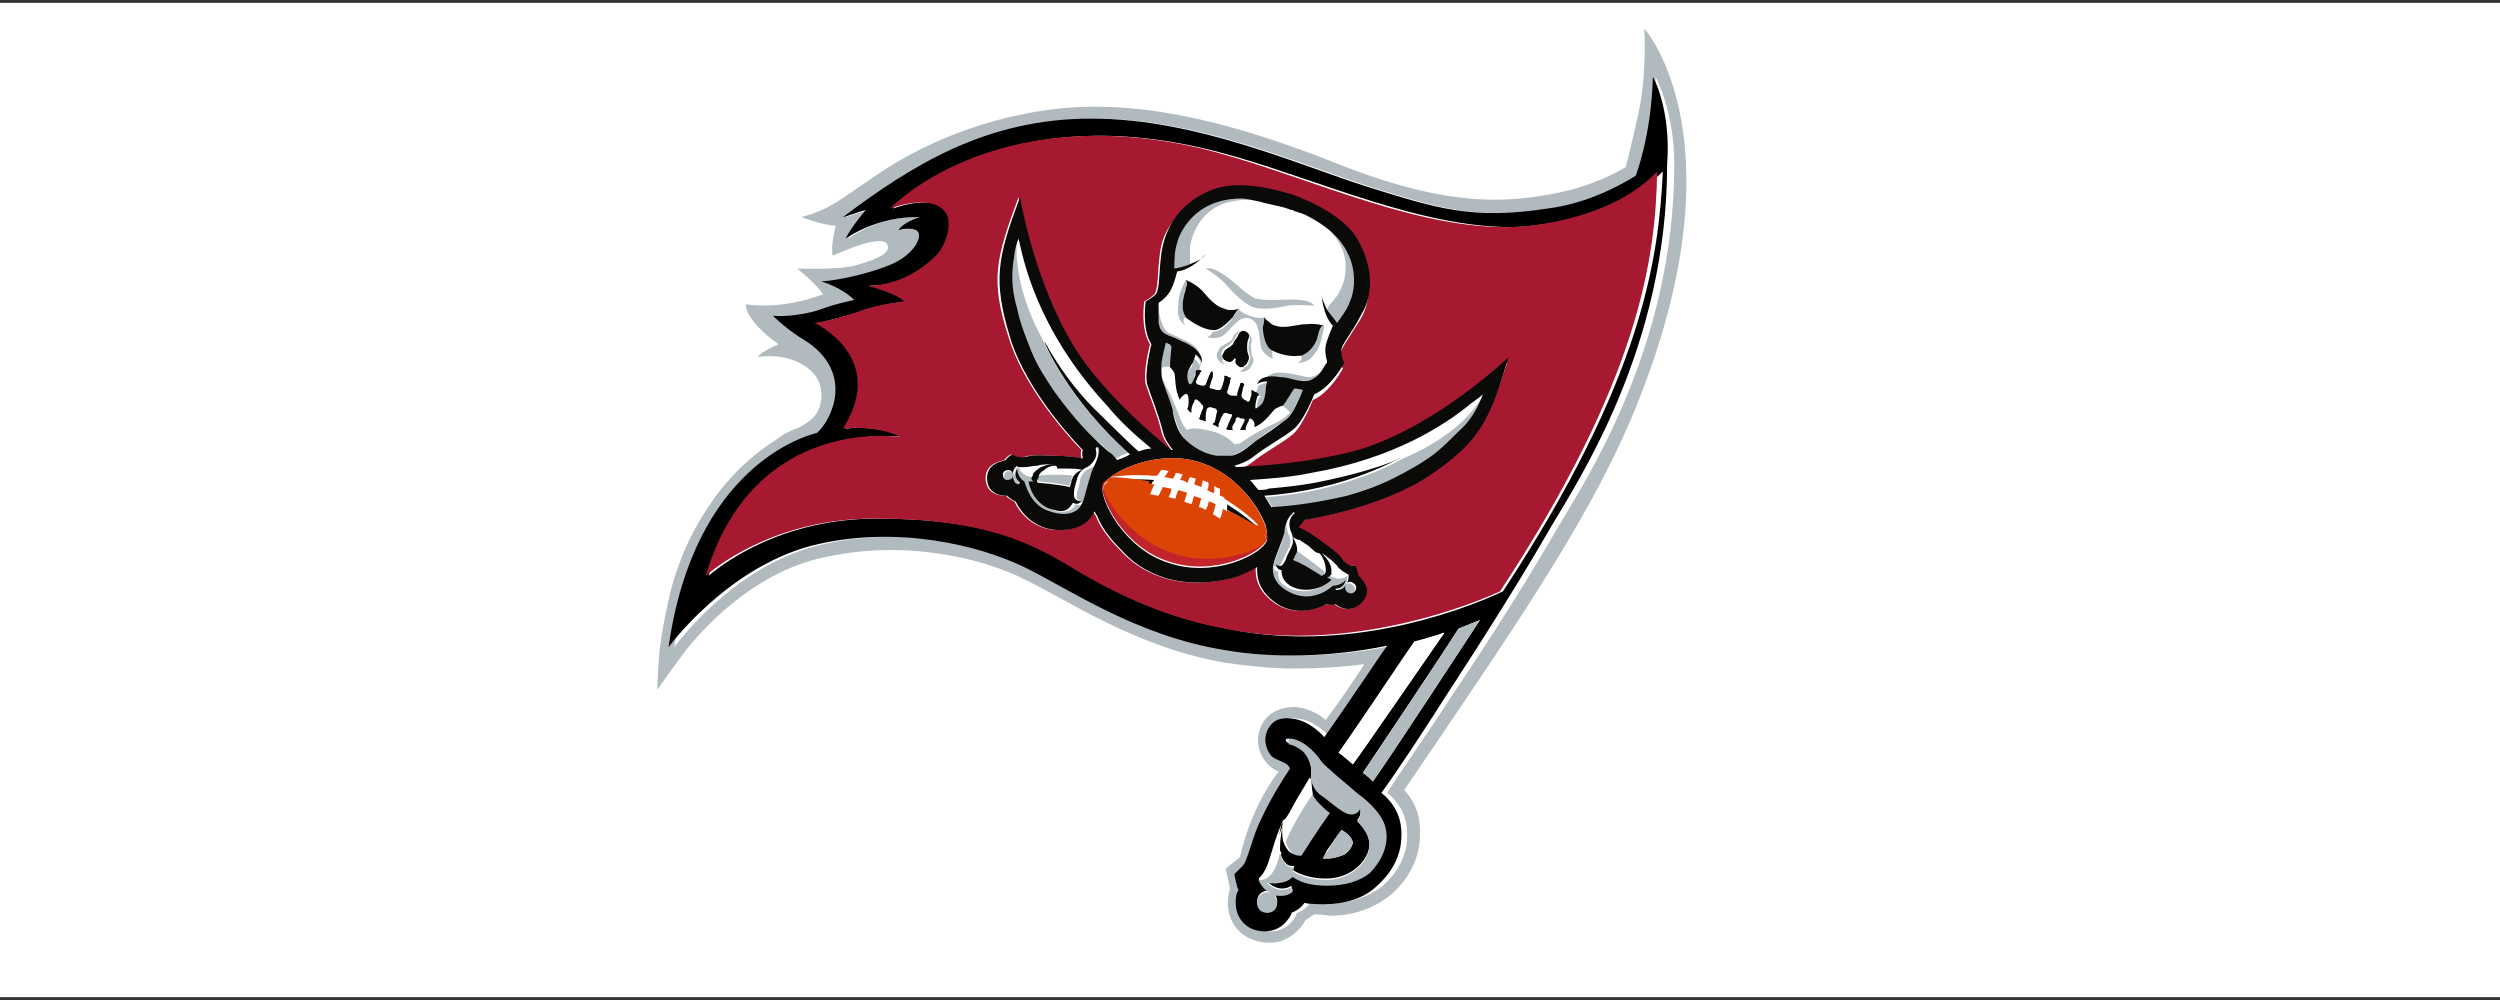
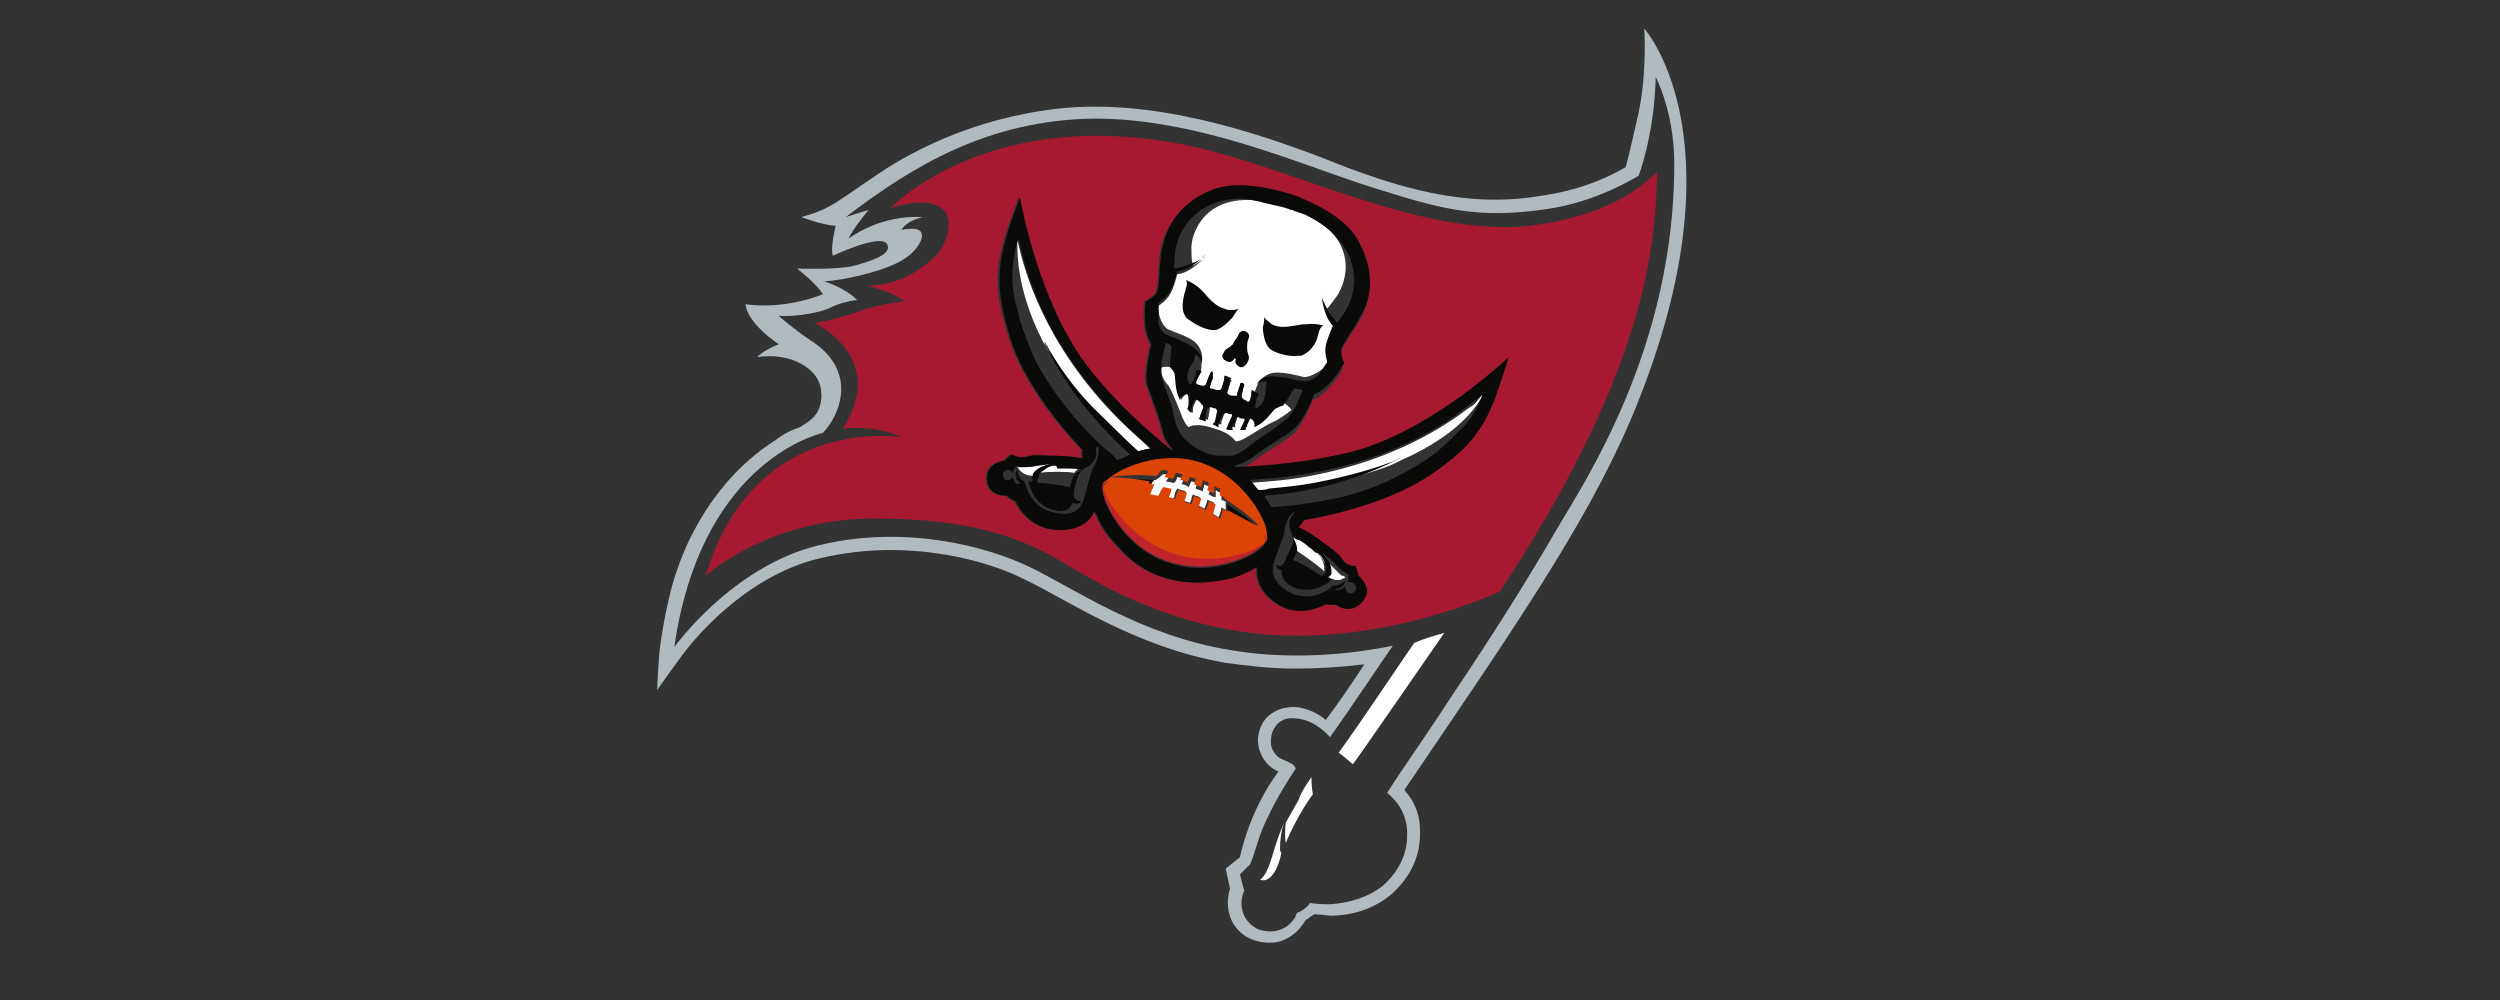
<svg xmlns="http://www.w3.org/2000/svg" version="1.1" id="Layer_2_00000045611628945953455310000015660993928036317313_" x="0px" y="0px" viewBox="0 0 175 70" style="enable-background:new 0 0 175 70;" xml:space="preserve">
  <rect x="0" y="0" width="175" height="70" fill="#333333" stroke="none" />
  <style type="text/css">
	.st0{fill:#FFFFFF;}
	.st1{fill-rule:evenodd;clip-rule:evenodd;fill:#B1BABF;}
	.st2{fill-rule:evenodd;clip-rule:evenodd;}
	.st3{fill-rule:evenodd;clip-rule:evenodd;fill:#A71930;}
	.st4{fill-rule:evenodd;clip-rule:evenodd;fill:#FFFFFF;}
	.st5{fill-rule:evenodd;clip-rule:evenodd;fill:#0A0B09;}
	.st6{fill-rule:evenodd;clip-rule:evenodd;fill:#C2242B;}
	.st7{fill-rule:evenodd;clip-rule:evenodd;fill:#DC4405;}
</style>
-   <rect y="0.2" class="st0" width="175" height="69.6" />
  <g id="Layer_1-2">
    <g>
      <path class="st1" d="M101.5,48.9c-1.6,2.5-3.2,4.7-4.4,6.6c1.5,1.2,1.4,2.7,1.4,3c0,1.6-0.9,2.8-1.7,3.5c-1,0.8-2.3,1.2-3.7,1.3    c0,0-1.1,0-1.4-0.1c-0.1,0.2-0.4,0.5-0.9,0.7c-0.1,0.1-0.1,0.3-0.2,0.4c-0.4,0.6-1,0.9-1.7,0.9c0,0-0.7,0-1.1-0.3    c-0.6-0.4-0.9-1-0.9-1.7v0c0-0.3,0.1-0.6,0.2-0.9c-0.1-0.2-0.3-1.1-0.3-1.1l0.6-0.6c0.1,0,0.2-0.3,0.4-0.9    c0.2-0.6,0.4-1.4,0.9-2.4c0.6-1.3,1.4-2.6,2-3.5c-0.1-0.3-0.4-0.4-0.6-0.5c-0.2-0.1-0.6-0.2-0.8-0.5c-0.3-0.3-0.4-0.7-0.3-1.3    c0.1-0.5,0.4-0.9,0.8-1.1c0.4-0.2,1-0.1,1-0.1c1.3,0.1,2.3,1.3,2.3,1.3c1.3-1.8,4.3-6.3,4.4-6.4c-3.9,0.8-8,0.9-11.4,0.3    c-6.2-1-10.9-4.3-14-5.8c-3.1-1.5-8.9-3-14.9-1.5c-6,1.5-10,7.1-10,7.1c1.8-12.6,9.6-14.8,10.4-15c1.1-1.1,2.6-4.3-0.9-6.5    c-1.2-0.8-2.2-1.7-2.2-1.7c0.7,0.1,2.5-0.1,3.5-0.5C58.9,21.1,60,21,60,21c-0.9-0.9-2.3-1.3-2.3-1.3c1.4-0.1,3.6-0.6,4.9-1.2    c1.4-0.6,2.1-1.7,1.9-2.2c-0.2-0.5-1.4-0.2-1.4-0.2c0.4-0.7,1.5-0.9,1.5-0.9c-3-0.2-5.2,1.5-5.2,1.5c0.3-0.7,1.4-2,1.4-2    c-0.4,0.1-1.6,0.5-1.6,0.5c4.7-3.6,10-6.8,17.4-6.9c7.4,0,14.6,3.3,19.4,4.8c4.8,1.5,7.3,2.3,12.5,1.5c2.5-0.4,4.7-1.4,6.2-2.3    c0,0,1.1-2.8,1.2-6.9c0,0,1.3,2.4,1.3,6.1c0,12.8-6.2,22.1-8.2,25.5C107.1,40.3,104.6,44.3,101.5,48.9L101.5,48.9L101.5,48.9z     M115.1,2c0,0,0.2,3.1-0.4,5.9c-0.6,2.7-0.9,3.8-0.9,3.8c-1.2,0.7-3.1,1.6-5.9,2c-5.2,0.9-10-0.5-15.2-2.6    c-5.2-2-12.1-4.2-18.6-3.5c-6.2,0.7-10.7,3.2-13.1,4.9c-2.4,1.6-2.8,2.1-4.9,2.7c0,0,1.6,0.6,2.4,0.6c0,0-0.4,1.6-0.2,2.1    c0,0,3.4-1.6,3.8-0.8c0.4,0.7-1.2,1.2-2.3,1.5c-1.1,0.3-4,0.2-4,0.2s1.4,1.1,1.8,1.8c0,0-2.6,1.1-5.4,0.7c0,0-0.1,1.1,2.3,2.8    C54,24.3,53.4,24.6,53,25c0,0,2.5-0.5,4,1.2c0.4,0.5,0.5,1,0.5,1.6c-0.1,1.1-0.5,1.5-1.5,2.1c-0.6,0.2-1.2,0.5-1.7,0.9    c-2.7,1.7-4.7,4.2-6.1,7.1c-0.6,1.3-1.1,2.7-1.4,4.1c-0.3,1.3-0.5,2.5-0.6,3.3C46.1,46,46,48.3,46,48.3s1.2-1.7,1.8-2.5    c0.6-0.8,4.2-5.4,9.5-6.7c1.7-0.4,3.4-0.6,5-0.6c3.9,0,7.3,1,9.3,2c3,1.4,7.8,4.8,14.2,5.9c1.5,0.2,3.1,0.4,4.8,0.4    c1.7,0,3.3-0.1,4.9-0.3c-0.9,1.4-1.8,2.7-2.7,3.9c-0.9-0.8-2-0.9-2-0.9c-1.4-0.1-2.1,0.7-2.1,0.7c-0.3,0.3-0.5,0.7-0.6,1.2    c-0.1,0.4,0,1,0.1,1.2c0.3,0.9,1,1.3,1.3,1.4c-2.1,2.8-2.7,6-2.7,6l-1,0.8l0.3,1.4c-0.5,1.7,0.3,3,1.4,3.5    c1.1,0.5,2.1,0.2,2.1,0.2c0.6-0.2,1.2-0.6,1.6-1.2c0.1-0.1,0.1-0.2,0.2-0.3c0.2-0.1,0.4-0.3,0.6-0.4c0.3,0,1.1,0.1,1.1,0.1    c1.6,0,3.1-0.5,4.3-1.5c0.9-0.8,2-2.2,2-4.2c0-0.4,0.1-1.8-1.1-3.1c7.6-11.2,12.6-18.4,15.8-25.8C122.3,10.2,115.2,2.1,115.1,2    L115.1,2z" />
-       <path class="st2" d="M90,58.9L90,58.9L90,58.9L90,58.9L90,58.9z M105.2,41.4c-3.4,1.6-11.1,4.2-18.8,2.7    c-2.7-0.5-6.2-1.3-10.9-4.2c-3.1-1.9-6.4-3.6-14.1-3.6c-6.4,0-10.5,2.9-11.8,4c3.5-11.3,13.7-9.7,13.7-9.7    c-1.9-0.9-4.1-0.6-4.1-0.6c3.2-5.1-2-7.4-2-7.4c0.4,0,2.4-0.6,3.4-0.9c1-0.4,2.9-0.6,2.9-0.6c-0.6-0.6-2.6-1.1-2.6-1.1    c1.9,0,3.6-0.9,4.8-2.1c0.4-0.4,1.5-2.6,0.3-3.4c-1.2-0.8-3.5,0.1-3.5,0.1s7-7.5,21.4-4.3c6.8,1.5,14.5,5.5,21.7,5.6    c2.4,0,7.7-0.8,10.8-3.9C116.1,18.1,115,26.5,105.2,41.4L105.2,41.4L105.2,41.4z M96.1,54.7C96.1,54.7,96.1,54.6,96.1,54.7    c-0.2-0.2-0.4-0.4-0.7-0.6c0.4-0.6,5.3-7.9,6.7-10.1c0.5-0.2,1-0.4,1.5-0.6C102.6,44.9,97.4,52.9,96.1,54.7L96.1,54.7L96.1,54.7z     M95.9,61c-0.7,0.6-1.8,0.9-3,0.9c-1.1,0-1.8-0.2-2.4-0.6c0,0,0,0,0,0c-0.1,0-0.2,0.3-0.9,0.4c-0.5,0.1-0.8,0-0.9,0    c0.9,0.9,1.7,0.3,1.7,0.3c0,0.2,0.1,0.3,0.1,0.3s-0.3,0.4-1.1,0.3c-0.1,0-0.2,0-0.3-0.1c0,0,0,0,0,0c0.3,0.2,0.4,0.6,0.2,1    c-0.2,0.3-0.6,0.4-1,0.2c-0.3-0.2-0.4-0.6-0.2-1c0.2-0.3,0.5-0.4,0.8-0.3c-0.6-0.3-0.8-0.9-0.8-0.9c0.8-0.7,0.8-2,1.6-3.8    c0-0.1,0.1-0.2,0.1-0.2l0,0c-0.2,0.4-0.3,1.2-0.3,1.8c0,0.1,0,0.2,0.1,0.3c0,0.1,0.3,1.2,1,1c0,0-0.1,0.3-0.1,0.3    c0.3,0.2,1.1,0.6,2.3,0.6c1.8,0,2.8-1.2,3-2c0.2-0.7-0.1-1.4-0.8-2.1c0.2-0.2,0.3-0.5,0.2-1c0.1,0.2-0.3,0.6-0.7,0.5    c0,0-0.1,0-0.1,0c-0.6-0.2-1.3-0.9-1.9-1.3s-0.8-1.1-0.7-1.6c0-0.5-0.2-1.1-0.6-1.5c-0.5-0.4-0.9-0.5-1-0.5    c-0.1,0-0.2-0.1-0.2-0.2c0-0.1,0.2-0.1,0.2-0.1c1.1,0.2,1.9,1.3,2.1,1.6c0.2,0.3,1.9,1.7,2.6,2.3c0.3,0.2,1.7,1.3,1.9,2.4    C97.3,59.2,96.5,60.4,95.9,61L95.9,61L95.9,61z M93.9,58.1c0.2,0.1,0.5,0.3,0.7,0.6c0,0.1,0.1,0.2,0.1,0.2c0,0.4-0.4,0.9-0.8,1    c-0.3,0.1-0.6,0.2-1,0.2c-0.1,0-0.2,0-0.3,0c0.1-0.2,0.2-0.4,0.3-0.6C93.2,59.1,93.6,58.5,93.9,58.1L93.9,58.1z M90.8,55.9    c0.3-0.5,0.6-1,0.9-1.5c0,0,0,0,0-0.1c0,0.1,0,0.7,0.1,1.2c0.1,0.3,0.3,0.5,0.5,0.8c0.2,0.2,0.4,0.4,0.6,0.5c-0.8,1.1-2,3-2,3    c-0.5,0-0.7-0.1-1-0.7c0-0.1-0.1-0.2-0.1-0.3c-0.1-0.6,0-1.4,0-1.4C90,57.5,90.5,56.4,90.8,55.9C90.8,55.9,90.8,55.9,90.8,55.9z     M99,44.9c0.7-0.2,1.4-0.3,2-0.6c0,0,0,0,0.1,0c-0.7,1-6,8.7-6.4,9.2c0,0-0.9-0.8-1-0.8C95.1,50.7,98.9,45,99,44.9L99,44.9    L99,44.9z M115.7,5.4c-0.1,4.1-1.2,6.9-1.2,6.9c-1.6,1-3.8,2-6.2,2.3c-5.2,0.8-7.7,0-12.5-1.5c-4.8-1.5-12-4.8-19.4-4.8    c-7.4,0-12.6,3.3-17.4,6.9c0.1,0,1.2-0.4,1.6-0.5c0,0-1.1,1.3-1.4,2c0,0,2.2-1.6,5.2-1.5c0,0-1.1,0.3-1.5,0.9c0,0,1.2-0.3,1.4,0.2    c0.2,0.5-0.5,1.6-1.9,2.2c-1.4,0.6-3.5,1.1-4.9,1.2c0,0,1.4,0.4,2.3,1.3c0,0-1.1,0.2-2.2,0.6c-1,0.4-2.7,0.6-3.5,0.5    c0,0,1,1,2.2,1.7c3.5,2.2,2,5.5,0.9,6.5c-0.8,0.2-8.6,2.3-10.4,15c0,0,4-5.5,10-7.1c6-1.5,11.8,0,14.9,1.5c3.1,1.5,7.8,4.8,14,5.8    c3.4,0.6,7.5,0.5,11.4-0.3c-0.1,0.1-3.1,4.6-4.4,6.4c0,0-1-1.2-2.3-1.3c0,0-0.5-0.1-1,0.1c-0.4,0.2-0.7,0.6-0.8,1.1    c-0.1,0.5,0.1,1,0.3,1.3c0.2,0.3,0.6,0.4,0.8,0.5c0.2,0.1,0.5,0.2,0.6,0.5c-0.6,0.9-1.4,2.2-2,3.5c-0.5,1-0.7,1.9-0.9,2.4    c-0.2,0.6-0.3,0.8-0.4,0.9l-0.6,0.6c0,0,0.2,1,0.3,1.1c-0.2,0.3-0.2,0.6-0.2,0.9v0c0,0.7,0.3,1.3,0.9,1.7c0.5,0.3,1.1,0.3,1.1,0.3    c0.7,0,1.3-0.3,1.7-0.9c0.1-0.1,0.2-0.3,0.2-0.4c0.5-0.2,0.8-0.5,0.9-0.7c0.3,0.1,1.4,0.1,1.4,0.1c1.4,0,2.8-0.4,3.7-1.3    c0.8-0.7,1.7-1.9,1.7-3.5c0-0.3,0.1-1.8-1.4-3c1.3-1.8,2.8-4.1,4.4-6.6c3-4.6,5.5-8.6,7.4-11.9c2-3.4,8.2-12.7,8.2-25.5    C117,7.7,115.7,5.3,115.7,5.4L115.7,5.4L115.7,5.4z M90,59L90,59L90,59L90,59L90,59z" />
      <path class="st3" d="M100.1,33.2c-3.5,2.4-8.9,3.2-8.9,3.2c-0.1,0.2-0.4,0.5-0.4,0.5s0.6,0.2,1.9,1.2c1.4,1,1,1,1.4,1.3    s0.7,0.2,0.7,0.2c0.1,0.3,0.2,0.7,0.2,0.7c0.2,0.2,1.1,1,0.2,1.9c-0.8,0.9-1.8,0.1-1.8,0.1c-0.3,0.1-0.7,0-0.7,0s-1.8,1.1-3.5-0.1    c-1.4-1-1.3-2.1-1.3-2.5c-0.5,0.3-1,0.5-1.5,0.7c-1.4,0.4-3.3,0.6-5.1,0c-1.2-0.4-2.2-1.1-2.9-1.9c-0.8-0.8-1.4-1.6-1.7-2.4    c-0.1-0.1-0.1-0.2-0.2-0.3c-0.1,0.3-0.7,1.4-2.6,1.3c-2.1-0.1-2.9-2-2.9-2s-0.3-0.1-0.6-0.4c0,0-1.3,0.1-1.4-1.1    c-0.1-1.2,1.1-1.3,1.3-1.4c0,0,0.2-0.3,0.5-0.4c0,0,0.1,0.2,0.7,0.2c0.5,0,0.2-0.2,1.9-0.1c1.7,0,2.3,0.2,2.3,0.2s-0.1-0.4,0-0.6    c0,0-3.9-3.9-5.1-7.9c-1.3-4-0.9-5.5,0.7-9.8c0,0,1.2,7.2,4.7,11.8c2,2.6,4.3,4.6,5.9,5.9h0.1c-0.3-0.4-0.6-0.8-0.7-1.3    c-0.3-1.2-0.8-2.4-1.1-3.3c-0.2-0.9,0.3-2.8,0.3-2.8c-0.7-1.1-0.4-3-0.4-3s0.4-0.2,0.7-0.5c0.3-0.4,0.2-1.4,0.4-2.9    c0.2-1.6,1.2-3.1,3.5-4c2.2-0.9,5.5,0.3,5.6,0.3c0,0,3.4,1.1,4.6,3.1c1.2,2.1,1.1,4,0.3,5.3s-1.5,2.2-1.4,2.6    c0,0.5,0.2,0.8,0.2,0.8s-0.9,1.7-2.1,2.2c0,0-0.7,1.8-1.4,2.4c-0.7,0.6-1.9,1.2-2.9,2c-0.4,0.3-0.9,0.5-1.3,0.6c0,0,0.1,0,0.1,0.1    c2-0.1,5-0.3,8.2-1.1c5.6-1.5,10.9-6.6,10.9-6.6C104.2,29.3,103.6,30.7,100.1,33.2z M105.4,15.9c-7.1,0-14.8-4-21.7-5.6    c-14.4-3.2-21.4,4.3-21.4,4.3s2.3-0.9,3.5-0.1c1.3,0.8,0.2,3-0.3,3.4c-1.2,1.2-2.9,2.1-4.8,2.1c0,0,2,0.5,2.6,1.1    c0,0-1.8,0.2-2.9,0.6c-1,0.4-3,0.9-3.4,0.9c0,0,5.2,2.4,2,7.4c0,0,2.2-0.3,4.1,0.6c0,0-10.3-1.7-13.7,9.7c1.3-1.1,5.4-4,11.8-4    c7.7,0,11,1.7,14.1,3.6c4.7,2.8,8.2,3.7,10.9,4.2c7.7,1.4,15.5-1.2,18.8-2.7c9.8-14.9,10.9-23.4,11-29.4    C113.1,15.1,107.8,15.9,105.4,15.9L105.4,15.9L105.4,15.9z" />
      <path class="st4" d="M89.9,57.6L89.9,57.6c-0.2,0.4-0.3,1.2-0.3,1.8c0,0.1,0,0.2,0.1,0.3c-0.4,1.9-1.2,2-1.4,1.9c0,0-0.1,0-0.1,0    c0.8-0.7,0.8-2,1.6-3.8C89.8,57.7,89.9,57.7,89.9,57.6L89.9,57.6L89.9,57.6z M91.8,54.4c0,0.1,0,0.7,0.1,1.2c0,0-1,1.3-1.9,3.4    c0,0,0,0,0,0c-0.1-0.6,0-1.4,0-1.4c0,0,0.6-1.1,0.9-1.6C91.1,55.4,91.4,55,91.8,54.4C91.7,54.4,91.8,54.4,91.8,54.4L91.8,54.4    L91.8,54.4z M101.1,44.3c-0.7,1-6,8.7-6.4,9.2c0,0-0.9-0.8-1-0.8c1.4-1.9,5.2-7.6,5.3-7.7C99.7,44.7,100.4,44.5,101.1,44.3    C101,44.3,101.1,44.3,101.1,44.3L101.1,44.3L101.1,44.3z M92.3,38.8c0,0,0.3,0.2,0.3,0.3c0.1,0.1,0.4,0.3,0.5,0.4    c0.1,0.1,0.2,0.2,0.3,0.3c0.1,0.1,0.3,0.3,0.4,0.4c0.1,0.1,0.1,0.1,0.2,0.1c0.1,0,0.1,0.1,0.2,0.1l0,0c-0.2,0.1-0.3,0.2-0.5,0.2    c-0.1,0-0.1,0-0.2,0c-0.1,0-0.2-0.1-0.3-0.1c-0.1,0-0.1-0.1-0.2-0.1c0,0-0.1,0-0.1-0.1c0,0,0-0.1,0-0.1c0-0.2,0-0.4-0.1-0.5    C92.8,39.3,92.3,38.8,92.3,38.8L92.3,38.8L92.3,38.8z M90.5,37.6C90.5,37.6,90.5,37.7,90.5,37.6c0.2,0.1,0.3,0.2,0.4,0.2    c0.3,0.1,0.5,0.3,0.7,0.5c0.2,0.1,0.3,0.2,0.5,0.4c0,0,0,0,0.1,0c0.2,0.2,0.3,0.4,0.4,0.6c0.1,0.3,0.1,0.5,0.1,0.7    c-0.5-0.5-1.7-1.3-2-1.5C90.7,38.2,90.6,37.8,90.5,37.6L90.5,37.6L90.5,37.6z M81.4,33.2c0.2,0,0.3,0,0.5,0.1    c-0.1,0.1-0.2,0.3-0.3,0.4c0.2,0,0.4,0.1,0.6,0.1c0.1-0.1,0.2-0.3,0.2-0.4c0.2,0,0.3,0.1,0.5,0.1c-0.1,0.1-0.1,0.3-0.2,0.4    c0.2,0,0.4,0.1,0.5,0.2c0.1-0.1,0.1-0.3,0.2-0.4c0.1,0,0.3,0.1,0.4,0.1c0,0.1-0.1,0.3-0.1,0.4c0.2,0.1,0.3,0.1,0.5,0.2    c0-0.2,0.1-0.3,0.1-0.5c0.1,0.1,0.3,0.1,0.4,0.2c0,0.2,0,0.3-0.1,0.5c0.2,0.1,0.3,0.2,0.5,0.2c0-0.2,0-0.3,0-0.5    c0.1,0.1,0.3,0.2,0.4,0.2c0,0.2,0,0.3,0,0.5c0.1,0,0.2,0.1,0.3,0.1v0.1c0,0.1,0,0.3,0,0.4c0,0,0,0.1,0,0.1    c-0.1-0.1-0.2-0.1-0.3-0.2c0,0.2-0.1,0.5-0.2,0.7c-0.2-0.1-0.3-0.2-0.5-0.3c0.1-0.2,0.1-0.4,0.2-0.7c-0.2-0.1-0.4-0.2-0.5-0.2    c0,0.2-0.1,0.4-0.2,0.6c-0.2-0.1-0.3-0.2-0.5-0.2c0.1-0.2,0.1-0.4,0.2-0.6c-0.2-0.1-0.4-0.1-0.5-0.2c-0.1,0.2-0.1,0.4-0.2,0.6    c-0.2-0.1-0.4-0.1-0.5-0.2c0.1-0.2,0.1-0.4,0.2-0.6c-0.2-0.1-0.4-0.1-0.6-0.2c-0.1,0.2-0.2,0.4-0.2,0.6C82,35,81.9,35,81.7,35    c0.1-0.2,0.2-0.4,0.2-0.6c-0.2,0-0.4-0.1-0.6-0.1c-0.1,0.2-0.2,0.4-0.3,0.6c-0.2,0-0.4-0.1-0.6-0.1c0.1-0.2,0.2-0.5,0.3-0.7    c-0.1,0-0.2,0-0.4-0.1c0,0,0.1-0.1,0.1-0.1c0.1-0.1,0.2-0.2,0.2-0.3c0,0,0,0,0,0c0.1,0,0.2,0,0.3,0C81.2,33.4,81.3,33.3,81.4,33.2    L81.4,33.2L81.4,33.2z M103.8,27.6c0,0.1-1.1,2.6-5.7,4.6c-0.2,0.1-0.4,0.2-0.6,0.3c-0.9,0.4-2.9,1-5.5,1.5    c-1.1,0.2-2.1,0.3-3.2,0.4c-0.1,0-0.7,0.1-0.7,0.1c-0.2-0.2-0.4-0.5-0.6-0.7c1.4-0.1,2.8-0.2,4.3-0.5c5.8-1.1,9.4-3.5,11.1-4.8    c0.2-0.1,0.3-0.2,0.4-0.3C103.6,27.8,103.8,27.6,103.8,27.6L103.8,27.6L103.8,27.6z M73.6,32.5c0.1,0,0.2,0,0.1,0    c-0.3,0-0.7,0.1-1,0.3c-0.2,0.1-0.3,0.2-0.4,0.4c0,0,0,0.1,0,0.1c-0.9,0-1.1-0.7-1.1-0.7c0.1,0,0.1,0.1,0.2,0.1h0.1    c0.1,0,0.1,0,0.2,0c0.3,0,0.6,0,0.9-0.1C72.9,32.6,73.2,32.5,73.6,32.5C73.6,32.5,73.6,32.5,73.6,32.5z M73.7,32.5    c0.1,0,0.2,0,0.4,0c0.2,0,0.4,0,0.6,0c0.4,0,0.8,0.1,1.2,0.1c-0.2,0.1-0.5,0.2-0.7,0.5c0,0,0,0,0,0c-0.4-0.1-1.8-0.1-2.5,0    c0.1-0.2,0.2-0.3,0.4-0.5C73.2,32.7,73.5,32.6,73.7,32.5L73.7,32.5L73.7,32.5z M71.2,16.7c0.3,1.3,1.3,6.3,6.2,11.7    c1,1.1,2.1,2,3.1,3c-0.3,0.1-0.6,0.1-0.9,0.2c-0.8-0.7-2.5-2.4-2.6-2.5c-1.5-1.5-2.6-2.9-3.4-4.2c-0.2-0.3-0.3-0.5-0.4-0.7    l-0.2-0.3C70.8,19.6,71.3,16.7,71.2,16.7L71.2,16.7L71.2,16.7z M81.2,25.8c0.2-0.2,0.8-0.1,0.8-0.1s0.2,0.2,0.3,0.4    c0.1,0.2,0,1.2,0.4,1.9v0c0,0,0-0.1,0.1-0.2c0.1-0.1,0.3-0.3,0.4-0.2c0.1,0.1,0.1,0.3,0.1,0.5s-0.1,0.4-0.1,0.5    c0,0,0.1,0.2,0.3,0.3c0,0,0-0.1,0-0.2c0-0.2,0.1-0.4,0.2-0.6c0-0.1,0.1-0.1,0.2-0.1c0,0,0.2,0.1,0.4,0.2c0,0,0.1,0.1,0.1,0.3    c0,0,0,0,0,0c0,0,0,0,0,0c-0.1,0.2-0.1,0.3-0.2,0.5c0,0,0,0.2-0.1,0.2c0,0,0.1,0.1,0.2,0.1c0.1,0,0.2,0.1,0.3,0.1    c0,0-0.1-0.1,0-0.2c0-0.2,0.1-0.5,0.1-0.7c0-0.1,0.1-0.1,0.2-0.1c0.1,0.1,0.3,0.1,0.4,0.1c0.1,0,0.1,0.1,0.1,0.2    c-0.1,0.3-0.1,0.6-0.2,0.8c0,0,0,0.1-0.1,0.1c0,0,0.1,0.1,0.2,0.1c0.1,0,0.2,0,0.2,0s0-0.1,0-0.2l0,0c0.1-0.2,0.1-0.3,0.2-0.5    c0,0,0.1-0.1,0.1-0.2c0,0,0.1-0.1,0.2-0.1c0.1,0,0.3,0.1,0.4,0.1c0.1,0,0,0.2,0,0.2s-0.2,0.4-0.3,0.7c0,0,0,0.1-0.1,0.1    c0,0,0.1,0,0.2,0.1c0.2,0,0.3,0,0.3,0c0,0-0.1-0.1,0-0.3c0,0,0,0,0,0c0-0.1,0.1-0.2,0.1-0.4c0,0,0-0.1,0-0.1    c0-0.1,0.1-0.1,0.2-0.1h0c0.1,0,0.2,0,0.3,0.1c0,0,0.2,0,0.1,0.2c-0.1,0.2-0.2,0.4-0.3,0.6c0.1,0,0.2,0,0.4,0c0,0,0,0,0-0.1    c0-0.1,0.2-0.4,0.2-0.5c0,0,0.1-0.2,0.1-0.2c0.1,0,0.3,0.2,0.3,0.6c0.7-0.3,1.3-1.2,1.5-1.3c0.1-0.1,0.4-0.2,0.5-0.2    c0.1,0.1,0.4,0.3,0.5,0.5c0,0-0.6,0.5-1.2,0.8c-0.7,0.3-1.7,1-2.1,1.2c-0.2,0.1-0.4,0.2-0.6,0.2c-0.2-0.3-0.7-0.7-1.5-0.9    c-0.8-0.3-1.5-0.3-1.8-0.1c-0.2-0.2-0.3-0.4-0.4-0.6c-0.2-0.5-0.6-1.6-1-2.3C81.3,26.5,81.2,25.8,81.2,25.8L81.2,25.8L81.2,25.8z     M83.4,17.3c0-0.8,0.8-3.9,5.1-3.2c0.8,0.2,1.4,0.4,1.6,0.4c0,0,0,0,0,0c0.1,0,0.2,0.1,0.3,0.1c0,0,0.1,0,0.1,0    c0.1,0,0.1,0,0.2,0.1c0.1,0,0.2,0.1,0.3,0.1c0.1,0,0.2,0.1,0.3,0.1c0.2,0.1,0.4,0.2,0.6,0.4c0,0,0,0,0.1,0c0,0,0,0,0,0    c1.7,1,2.2,2.3,2.2,3.4c0,0.9-0.4,1.7-0.6,2c-0.3,0.4-0.5,0.7-0.7,0.9c-0.2-0.3-0.3-0.6-0.3-0.9c0,0.1,0.1,1.4,0.8,2.1l0,0    c0,0-0.4,0.9-0.5,1.4c-0.1,0.5,0.1,1.1,0.1,1.1s0,0.1-0.1,0.2c-0.4,0.5-1.2,0.9-1.6,0.9c-0.4-0.1-1.5-0.4-2.2-0.3    c-0.5,0.1-0.8,0.4-1,0.7c0,0.1-0.1,0.1-0.1,0.2c0,0-0.1,0.2-0.2,0.5c-0.1,0-0.2-0.1-0.2-0.1v0.1c0,0,0,0.1,0,0.1c0,0,0,0,0,0    c0,0,0,0.1,0,0.1c0,0.2-0.1,0.3-0.1,0.4c0,0,0,0,0,0c0,0.1-0.2,0.1-0.2,0.1h0c-0.1-0.1-0.2-0.1-0.3-0.2c0,0-0.1-0.1-0.1-0.2l0,0v0    c0,0,0,0,0,0c0-0.1,0.1-0.4,0.1-0.5c0-0.1,0.1-0.2,0.1-0.3c0,0-0.1-0.1-0.1-0.1c0,0-0.1,0-0.1,0c0,0-0.1,0.1-0.1,0.1    c0,0,0,0.2-0.1,0.3c-0.1,0.2-0.1,0.3-0.1,0.4c0,0.1-0.1,0.1-0.1,0.1c0,0-0.1,0-0.1,0l0,0c-0.1,0-0.2-0.1-0.4-0.1c0,0,0,0,0,0    c-0.1-0.1-0.1-0.2-0.1-0.2c0.1-0.2,0.1-0.4,0.2-0.6c0,0,0-0.1,0-0.1l0,0c0,0,0.1-0.1,0.1-0.2c-0.1,0-0.2-0.1-0.2-0.1    c-0.1,0-0.3-0.1-0.3-0.1c0,0.1,0,0.2,0,0.2c0,0.1-0.2,0.7-0.2,0.7s0,0.1-0.1,0.1c0,0-0.2,0-0.2,0h0c-0.1,0-0.3-0.1-0.4-0.1    c0,0-0.2-0.1-0.1-0.2c0,0,0.1-0.4,0.2-0.6v0c0,0,0-0.1,0-0.2c0-0.1-0.1-0.2-0.1-0.2s-0.1,0.1-0.1,0.2s-0.1,0.2-0.1,0.2l0,0    c0,0,0,0,0,0c-0.1,0.2-0.1,0.3-0.2,0.5c-0.1,0.1-0.2,0.1-0.2,0.1l0,0c-0.1,0-0.2-0.1-0.4-0.1h0c0,0-0.1,0-0.1-0.2v0    c0.1-0.1,0.1-0.3,0.2-0.4c0,0,0.1-0.2,0.1-0.2c0-0.1,0.1-0.1,0.1-0.1c0,0,0-0.1-0.1-0.1c0,0,0,0,0,0c0.1-0.1,0.1-0.3,0.1-0.5    c0.1-0.4,0.1-0.9-0.3-1.4c-0.4-0.5-1.5-0.8-1.9-1C81.4,23,81,22,81.1,21.4c0,0,0.5-0.3,0.8-0.8c0.3-0.5,0.5-1.4,0.5-1.4    c1-0.1,1.9-1.2,2-1.2c-0.2,0.2-0.6,0.4-0.9,0.6C83.4,18.2,83.4,17.8,83.4,17.3L83.4,17.3L83.4,17.3z" />
-       <path class="st1" d="M90.2,51.8c0-0.1,0.2-0.1,0.2-0.1c1.1,0.2,1.9,1.3,2.1,1.6c0.2,0.3,1.9,1.7,2.6,2.3c0.3,0.2,1.7,1.3,1.9,2.4    c0.3,1.3-0.5,2.5-1.1,3.1c-0.7,0.6-1.8,0.9-3,0.9c-1.1,0-1.8-0.2-2.4-0.6c0,0,0,0,0,0c-0.1,0-0.2,0.3-0.9,0.4    c-0.5,0.1-0.8,0-0.9,0c0.9,0.9,1.7,0.3,1.7,0.3c0,0.2,0.1,0.3,0.1,0.3s-0.3,0.4-1.1,0.3c-0.1,0-0.2,0-0.3-0.1c0,0,0,0,0,0    c0.3,0.2,0.4,0.6,0.2,1c-0.2,0.3-0.6,0.4-1,0.2c-0.3-0.2-0.4-0.6-0.2-1c0.2-0.3,0.5-0.4,0.8-0.3c-0.6-0.3-0.8-0.9-0.8-0.9    s0,0,0.1,0c0.2,0,1,0,1.4-1.9c0,0,0.3,1.2,1,1c0,0-0.1,0.3-0.1,0.3c0.3,0.2,1.1,0.6,2.3,0.6c1.8,0,2.8-1.2,3-2    c0.2-0.7-0.1-1.4-0.8-2.1c0.2-0.2,0.3-0.5,0.2-1c0.1,0.2-0.3,0.6-0.7,0.5c0,0-0.1,0-0.1,0c-0.6-0.2-1.3-0.9-1.9-1.3    s-0.8-1.1-0.7-1.6c0-0.5-0.2-1.1-0.6-1.5c-0.5-0.4-0.9-0.5-1-0.5C90.2,51.9,90.2,51.9,90.2,51.8L90.2,51.8L90.2,51.8z M93.9,58.1    c0.2,0.1,0.5,0.3,0.7,0.6c0,0.1,0.1,0.2,0.1,0.2c0,0.4-0.4,0.9-0.8,1c-0.3,0.1-0.6,0.2-1,0.2c-0.1,0-0.2,0-0.3,0    c0.1-0.2,0.2-0.4,0.4-0.6C93.2,59,93.6,58.5,93.9,58.1L93.9,58.1L93.9,58.1z M91.9,55.6c0.1,0.3,0.3,0.5,0.6,0.8    c0.2,0.2,0.4,0.4,0.6,0.5c-0.8,1.1-2,3-2,3c-0.5,0-0.7-0.1-1-0.7c0-0.1-0.1-0.2-0.1-0.3C90.9,56.9,91.9,55.6,91.9,55.6L91.9,55.6    L91.9,55.6z M103.6,43.4c-1,1.5-6.2,9.5-7.5,11.3c0,0,0,0,0,0c-0.2-0.2-0.4-0.4-0.7-0.6c0.4-0.6,5.3-7.9,6.7-10.1    C102.6,43.8,103.1,43.6,103.6,43.4L103.6,43.4z M90.4,35.9c0,0,0.1-0.1,0.1,0c0,0,0,0.1,0,0.1c-0.1,0.1-0.3,0.2-0.4,0.5    c-0.1,0.3,0,0.7,0.1,0.9c0.1,0.2,0.2,0.5,0.1,0.7c0,0.1,0,0.2-0.1,0.3c-0.1,0.2-0.2,0.4-0.3,0.6c-0.1,0.2-0.2,0.4-0.3,0.6    c-0.1,0.1-0.4,0.1-0.5,0c0,0,0,0,0,0c0.1,0.3,0.2,0.4,0.4,0.4c-0.1,0.5,0.1,0.9,0.8,1.2c0.7,0.3,1.8,0.3,2.7-0.5    c-0.1-0.1-0.2-0.2-0.3-0.2c0.1,0,0.2-0.1,0.2-0.1c0,0,0.1-0.1,0.1-0.2c0,0,0.1,0,0.1,0.1c0,0,0.1,0.1,0.2,0.1    c0.1,0,0.2,0.1,0.3,0.1c0.1,0,0.1,0,0.2,0c0.2,0,0.4-0.1,0.5-0.2l0,0c0,0,0,0.1,0,0.1c0,0.1,0,0.3-0.1,0.5c0.1-0.1,0.3-0.1,0.4,0    c0.2,0.1,0.3,0.3,0.2,0.5s-0.3,0.3-0.5,0.2c-0.2-0.1-0.2-0.3-0.2-0.5c0,0-0.1,0.1-0.1,0.1c-0.2,0.2-0.4,0.2-0.5,0.2    c-0.1,0-0.1,0-0.1,0s0,0,0-0.1c0,0,0,0,0,0c0,0,0.1,0,0.1,0c0.2,0,0.5-0.1,0.7-0.6c0,0,0,0-0.1,0.1c-0.1,0.1-0.4,0.3-0.8,0.3    c-0.2,0.2-1.3,1.1-2.7,0.6c-1.5-0.5-1.5-1.5-1.5-1.8c0-0.2,0.1-0.5,0.1-0.5c0.1-0.4,0.7-1.8,0.7-2C89.8,37.1,89.9,36.3,90.4,35.9    L90.4,35.9L90.4,35.9z M90.7,38.5c0.3,0.2,1.4,1,2,1.5c0,0.1,0,0.2-0.1,0.2c-0.1,0.1-0.1,0.1-0.2,0.1c-0.5-0.3-1.2-0.7-2-1.1    c0-0.1,0.1-0.3,0.2-0.4C90.7,38.7,90.7,38.5,90.7,38.5L90.7,38.5L90.7,38.5z M76.8,31.3c0.1,0,0.1,0.1,0.1,0.1    c0.2,0.6-0.2,1.3-0.4,1.5c-0.1,0.2-0.5,1.6-0.6,2c0,0-0.2,0.4-0.2,0.5c-0.1,0.3-0.7,1-2.2,0.5c-1.4-0.4-1.8-1.9-1.8-2.1    c-0.5-0.3-0.5-0.9-0.5-0.9c-0.2,0.6,0.1,0.9,0.2,1c0,0-0.1,0.1-0.1,0.1l0,0c0,0-0.1,0-0.3-0.2C71,33.7,71,33.6,71,33.5    c0,0,0-0.1,0-0.1v0c0,0.2-0.2,0.4-0.4,0.3s-0.4-0.2-0.3-0.4c0-0.2,0.2-0.4,0.4-0.3c0.2,0,0.3,0.2,0.3,0.3c0-0.4,0.3-0.6,0.3-0.6    c0,0,0.2,0.7,1.1,0.7c0,0.1-0.1,0.1,0,0.2c0,0.1,0,0.2,0.1,0.2h0c-0.1,0-0.3,0-0.3,0c0.2,1.2,1.1,1.9,1.8,2    c0.7,0.1,1.1-0.1,1.3-0.5c0.2,0.1,0.4,0.1,0.6-0.1c-0.3,0-0.4-0.2-0.5-0.3c-0.1-0.4,0.2-0.9,0.2-1.3c0.1-0.4,0.4-0.7,0.7-0.8    s0.5-0.3,0.6-0.7c0.1-0.3,0-0.6,0-0.6C76.7,31.3,76.8,31.3,76.8,31.3L76.8,31.3L76.8,31.3z M103.8,27.6L103.8,27.6    c-0.4,1.1-1,2-1.7,2.7c-0.5,0.6-1.1,1.1-1.6,1.5c-0.9,0.7-1.9,1.3-2.9,1.8c-1,0.5-2.1,0.9-3.2,1.2c-1.7,0.5-3.5,0.7-5.3,0.8    c-0.1-0.3-0.3-0.5-0.5-0.8c5.8-0.4,9.6-2.7,9.6-2.7l0,0C102.7,30.2,103.8,27.7,103.8,27.6z M72.6,33.3c0.7-0.1,2.1-0.1,2.5,0    c0,0,0,0,0,0C75,33.4,75,33.4,75,33.6c-0.1,0.2-0.1,0.3-0.1,0.4c-0.9-0.2-2.2-0.3-2.2-0.3c0-0.1-0.1-0.1-0.1-0.2    C72.5,33.4,72.6,33.4,72.6,33.3L72.6,33.3L72.6,33.3z M71.2,16.7c0,0-0.5,2.9,1.8,7.1v0h0c0,0,1.6,4,5.9,7.8l0.1,0.1    c-0.3,0.1-0.6,0.2-0.9,0.4c0,0-0.5-0.4-0.5-0.5c-0.4-0.4-0.9-0.8-1.3-1.2c-0.9-0.9-1.8-2-2.6-3.1c-0.6-0.9-1.2-1.8-1.6-2.8    c-0.4-1-0.8-2-1-3c-0.2-1-0.3-2-0.3-3C70.9,17.9,71,17.3,71.2,16.7L71.2,16.7L71.2,16.7L71.2,16.7z M81.6,24c0,0,0.4,0.2,0.5,0.3    v0c0,0.1-0.1,0.9-0.1,1.3c0,0.1,0,0.1,0,0.1c0,0-0.5-0.1-0.8,0.1c0,0,0.1,0.7,0.5,1.4c0.4,0.7,0.8,1.8,1,2.3    c0.1,0.2,0.2,0.4,0.4,0.6c0.3-0.2,1-0.1,1.8,0.1c0.7,0.2,1.3,0.6,1.5,0.9c0.3,0,0.5-0.1,0.6-0.2c0.4-0.3,1.4-0.9,2.1-1.2    c0.7-0.3,1.2-0.8,1.2-0.8c-0.1-0.2-0.4-0.4-0.5-0.5h0c0.2-0.2,0.7-1.1,0.8-1.2c0,0,0,0,0,0c0.1,0,0.6,0.1,0.6,0.1    s-0.5,1.1-0.7,1.5c-0.3,0.5-0.5,0.6-0.8,0.8c-0.3,0.2-1.4,0.9-1.7,1.2c-0.3,0.2-1.1,0.9-1.8,1.1c-0.4,0.1-0.7,0.1-0.9,0    c-0.3,0-0.6-0.1-0.9-0.2l0,0l0,0c-0.6-0.2-1.1-0.4-1.5-1c-0.4-0.5-0.6-1.3-0.8-1.8c0-0.1,0-0.1,0-0.2c-0.1-0.4-0.6-1.7-0.7-2    c-0.1-0.3-0.2-0.6-0.1-1.1C81.3,25.2,81.5,24.1,81.6,24C81.6,24,81.6,24,81.6,24z M88.1,27c0,0,0.3-0.2,0.7-0.2    c0,0-0.1,0.3-0.1,0.6c0,0.2-0.1,0.6-0.1,0.6c-0.1,0.5-0.6,0.7-0.6,0.7c0,0-0.1-0.1,0.1-0.8c0,0,0.1-0.1,0.1-0.1c0,0,0.1,0,0.1,0    c0,0,0,0-0.1-0.1c0,0-0.1-0.1-0.1-0.1c0,0-0.2-0.1-0.2-0.1C88,27.3,88.1,27,88.1,27L88.1,27L88.1,27z M81.1,21.4    c0,0.7,0.3,1.7,0.7,1.9c0.4,0.2,1.5,0.6,1.9,1c0.4,0.5,0.4,1,0.3,1.4c0,0.1-0.1,0.3-0.1,0.5c0,0-0.1,0-0.1,0c-0.1,0-0.2,0-0.2,0.1    l0,0c0,0.1,0,0.1,0,0.1c0,0,0,0.1,0,0.1c-0.2,0.7-0.4,0.7-0.4,0.7c0,0-0.3-0.5-0.1-1l0,0c0.1-0.2,0.2-0.4,0.3-0.5    c0.1-0.2,0.2-0.6,0.2-0.6c0.1,0.1,0.2,0.2,0.3,0.3l0,0c0,0.1,0.1,0.1,0.1,0.2c0,0,0,0,0,0.1c0-0.1,0-0.3,0-0.4v0    c-0.2-0.5-0.6-0.8-1.1-1c-0.3-0.2-0.6-0.3-0.9-0.4c-0.9-0.4-0.9-0.6-1-1c0-0.1,0-0.1,0-0.2c0-0.1,0-0.3,0-0.4    C81.1,21.7,81.1,21.4,81.1,21.4C81.1,21.4,81.1,21.4,81.1,21.4z M93,25.6C93,25.6,93,25.6,93,25.6c-0.2,0.3-0.4,0.7-0.7,0.9    c-0.3,0.3-0.5,0.4-1.4,0.2c-0.4-0.1-0.7-0.2-1.1-0.2c-0.5-0.1-1.1-0.1-1.5,0.3l0,0l0,0c0.2-0.3,0.5-0.6,1-0.7    c0.6-0.1,1.7,0.2,2.2,0.3C91.8,26.5,92.5,26.1,93,25.6L93,25.6L93,25.6z M87.2,23.2c0.3,0.1,0.5,0.5,0.4,0.8c-0.1,0.2,0,0.3,0,0.6    l0,0c0,0.2,0,0.3,0.1,0.4c0,0.1,0.1,0.3,0,0.4l-0.1,0.2c-0.1,0.3-0.5,0.5-0.8,0.4c0,0,0.2-0.1,0.3-0.3l0,0c0.1,0,0.3-0.1,0.3-0.3    l0.1-0.2c0.1-0.2-0.1-0.4-0.1-0.8c0-0.2,0-0.4,0.1-0.7C87.5,23.5,87.4,23.3,87.2,23.2L87.2,23.2L87.2,23.2z M86.3,23.6    c0.1-0.3,0.5-0.5,0.8-0.4c-0.2-0.1-0.4,0.1-0.5,0.2c-0.1,0.2-0.2,0.4-0.4,0.6c-0.3,0.3-0.5,0.3-0.6,0.5l-0.1,0.2    c0,0.1,0,0.3,0.1,0.4l0,0c-0.1,0.2,0.1,0.4,0.1,0.4c-0.4-0.1-0.6-0.5-0.5-0.8l0.1-0.2c0.1-0.2,0.2-0.3,0.3-0.3    c0.1-0.1,0.2-0.1,0.3-0.2C86.2,23.9,86.3,23.7,86.3,23.6C86.3,23.6,86.3,23.6,86.3,23.6z M92.7,22.8L92.7,22.8    c0,0-0.2,1.3-0.5,1.7c-0.3,0.5-0.6,0.9-1.4,0.9c0,0,0.4-0.1,0.3-0.5c0,0,0,0,0-0.1c0.2-0.1,0.4-0.2,0.6-0.4    c0.2-0.2,0.4-0.5,0.5-0.8c0.1-0.1,0.1-0.3,0.1-0.4C92.3,23.3,92.4,22.9,92.7,22.8C92.6,22.8,92.7,22.8,92.7,22.8L92.7,22.8    L92.7,22.8z M86.7,21.6c0.2,0.4,1.4,0.8,1.8,0.6c0,0,0,0.5,0,0.7c0,0.3,0.1,1.3,0.6,1.6c0,0-0.1,0.1,0,0.6c0,0-0.6-0.2-0.8-0.7    c-0.2-0.5,0-1.8-0.8-2.1c-0.8-0.3-1.4,0.9-1.9,1.2c-0.5,0.3-1.1,0.1-1.1,0.1c0.4-0.2,0.4-0.4,0.4-0.4c0.5,0.1,1.3-0.7,1.4-1    C86.5,22,86.7,21.6,86.7,21.6L86.7,21.6L86.7,21.6z M83,19.6L83,19.6C83,19.6,83.1,19.6,83,19.6c0.2,0.2,0,0.6,0,0.6    c0,0.1-0.1,0.2-0.1,0.4c-0.1,0.4-0.2,1,0,1.4c0,0,0.1,0.2,0.1,0.2c0,0,0,0,0,0c0,0,0,0,0,0c-0.3,0.2-0.1,0.5,0,0.6    c-0.6-0.4-0.6-1-0.5-1.5C82.4,20.7,83,19.6,83,19.6L83,19.6L83,19.6z M91.2,15l0.2,0.1c4.4,2.1,3.4,5.5,3.2,6.1    c-0.2,0.6-0.7,1.1-0.9,1.5c-0.2-0.3-0.6-0.6-0.8-1.1c0.1-0.2,0.4-0.5,0.7-0.9c0.2-0.3,0.6-1,0.6-2c0-1.1-0.5-2.3-2.2-3.4    c0,0,0,0,0,0c0,0,0,0-0.1,0C91.7,15.2,91.5,15.1,91.2,15L91.2,15L91.2,15z M84.4,18.8c0.7-0.2,1.9,0.9,2.6,1.5    c0.6,0.5,0.9,0.6,0.9,0.6c0.1,0,0.3,0.1,1.1,0.1c0.9,0,2.6-0.2,3,0.4c0,0-1.2-0.1-1.9,0c-0.8,0.2-1.9,0.3-2.4,0.1    c-0.5-0.2-1.3-0.9-1.8-1.5C85.4,19.4,84.4,18.8,84.4,18.8L84.4,18.8L84.4,18.8z M86.9,13.9c0.4,0,0.7,0,1.1,0.1    c0.1,0,0.3,0.1,0.4,0.1h0c-4.2-0.7-5,2.4-5.1,3.2c0,0.6,0,0.9,0,1.2c-0.6,0.3-1.3,0.4-1.3,0.4c0-0.4,0-1.1,0.2-1.8    C82.5,16.5,83.5,13.9,86.9,13.9L86.9,13.9L86.9,13.9z" />
      <path class="st5" d="M84.8,13.3c2.2-0.9,5.5,0.3,5.6,0.3c0,0,3.4,1.1,4.6,3.1c1.2,2.1,1.1,4,0.3,5.3c-0.7,1.4-1.5,2.2-1.4,2.6    c0,0.5,0.2,0.8,0.2,0.8s-0.9,1.7-2.1,2.2c0,0-0.7,1.8-1.4,2.4c-0.7,0.6-1.9,1.2-2.9,2c-0.4,0.3-0.9,0.5-1.3,0.6c0,0,0.1,0,0.1,0.1    c2-0.1,5-0.3,8.2-1.1c5.6-1.5,10.9-6.6,10.9-6.6c-1.3,4.3-1.9,5.8-5.4,8.2c-3.5,2.4-8.9,3.2-8.9,3.2c-0.1,0.2-0.4,0.5-0.4,0.5    s0.6,0.2,1.9,1.2c1.4,1,1,1,1.4,1.3c0.4,0.3,0.6,0.2,0.7,0.2c0.1,0.3,0.2,0.7,0.2,0.7c0.2,0.2,1.1,1,0.2,1.9s-1.8,0.1-1.8,0.1    c-0.3,0.1-0.7,0-0.7,0s-1.8,1.1-3.5-0.1c-1.4-1-1.3-2.1-1.3-2.5c-0.5,0.3-1,0.5-1.5,0.7c-1.4,0.4-3.3,0.6-5.1,0    c-1.2-0.4-2.2-1.1-2.9-1.9c-0.8-0.8-1.4-1.6-1.7-2.4c-0.1-0.1-0.1-0.2-0.2-0.3c-0.1,0.3-0.7,1.4-2.6,1.3c-2.1-0.1-2.9-2-2.9-2    s-0.3-0.1-0.6-0.4c0,0-1.3,0.1-1.4-1.1c-0.1-1.2,1.1-1.3,1.3-1.4c0,0,0.2-0.3,0.5-0.4c0,0,0.1,0.2,0.7,0.2c0.5,0,0.2-0.2,1.9-0.1    c1.7,0,2.3,0.2,2.3,0.2s-0.1-0.4,0-0.6c0,0-3.9-3.9-5.1-7.9s-0.9-5.5,0.7-9.8c0,0,1.2,7.2,4.7,11.8c2,2.6,4.3,4.6,5.9,5.9h0.1    c-0.3-0.4-0.6-0.8-0.7-1.3c-0.3-1.2-0.8-2.4-1.1-3.3c-0.2-0.9,0.3-2.8,0.3-2.8c-0.7-1.1-0.4-3-0.4-3s0.4-0.2,0.7-0.5    c0.3-0.4,0.2-1.4,0.4-2.9C81.6,15.8,82.6,14.2,84.8,13.3L84.8,13.3L84.8,13.3z M90.6,35.9c-0.1-0.1-0.1,0-0.1,0    c-0.5,0.4-0.6,1.2-0.6,1.4s-0.6,1.6-0.7,2c0,0-0.1,0.3-0.1,0.5c0,0.3,0,1.2,1.5,1.8c1.4,0.5,2.5-0.4,2.7-0.6    c0.4,0,0.7-0.2,0.8-0.3c0.1-0.1,0.1-0.1,0.1-0.1c-0.1,0.5-0.5,0.6-0.6,0.6c-0.1,0-0.1,0-0.1,0c0,0,0,0,0,0c0,0.1,0,0.1,0,0.1    s0,0,0.1,0c0.1,0,0.3,0,0.5-0.2c0,0,0.1-0.1,0.1-0.1c-0.1,0.2,0,0.4,0.2,0.5c0.2,0.1,0.4,0,0.5-0.2c0.1-0.2,0-0.4-0.2-0.5    c-0.1-0.1-0.3-0.1-0.4,0c0.1-0.2,0.1-0.4,0.1-0.5c0,0,0-0.1,0-0.1c-0.1,0-0.1,0-0.2-0.1c-0.1,0-0.1-0.1-0.2-0.1    c-0.1-0.1-0.4-0.3-0.4-0.4c-0.1-0.1-0.2-0.2-0.3-0.3c-0.1-0.1-0.4-0.3-0.5-0.4c0,0-0.3-0.2-0.3-0.2c0.1,0.1,0.5,0.5,0.6,0.8    c0.1,0.2,0.1,0.4,0.1,0.5c0,0,0,0.1,0,0.1c0,0.1,0,0.1-0.1,0.2c-0.1,0.1-0.1,0.1-0.2,0.1c0.1,0.1,0.2,0.1,0.3,0.2    c-0.9,0.8-2,0.8-2.7,0.5c-0.6-0.3-0.8-0.7-0.8-1.2c-0.2,0-0.3-0.1-0.4-0.4c0,0,0,0,0,0c0.1,0.1,0.4,0.2,0.5,0    c0.1-0.1,0.2-0.3,0.3-0.6c0.1-0.2,0.2-0.4,0.3-0.6c0-0.1,0.1-0.2,0.1-0.3c0-0.3,0-0.5-0.1-0.7c-0.1-0.2-0.2-0.6-0.1-0.9    c0.1-0.3,0.3-0.5,0.4-0.5C90.6,35.9,90.6,35.9,90.6,35.9L90.6,35.9L90.6,35.9z M90.5,37.6c0.1,0.2,0.3,0.5,0.3,0.9    c0,0,0,0.2-0.1,0.3c-0.1,0.2-0.1,0.3-0.2,0.4c0.8,0.3,1.5,0.8,2,1.1c0.1,0,0.1-0.1,0.2-0.1c0,0,0.1-0.1,0.1-0.2    c0-0.2,0-0.4-0.1-0.7c-0.1-0.2-0.2-0.5-0.4-0.6c0,0,0,0-0.1,0c-0.2-0.1-0.3-0.2-0.5-0.4c-0.2-0.2-0.5-0.3-0.7-0.5    C90.8,37.8,90.7,37.7,90.5,37.6C90.5,37.7,90.5,37.6,90.5,37.6L90.5,37.6L90.5,37.6z M84.1,32.4c-2.9-1-6.1,0.5-6.8,1.4    c0,0-0.1,0.1-0.1,0.1c0,0,0,0,0,0c0,0,0,0,0,0.1c-0.3,0.8,1.4,4.4,4.6,5.4c3.2,1.1,6.6-0.6,6.9-1.6c0-0.1,0-0.1,0-0.1    c0-0.2,0-0.5-0.1-0.9C88.1,35.4,86.5,33.2,84.1,32.4C84.1,32.4,84.1,32.4,84.1,32.4z M85.9,35.3c1.1,0.7,2,1.4,2.4,1.9    c-0.6-0.5-1.4-1-2.4-1.5C85.9,35.6,85.9,35.5,85.9,35.3L85.9,35.3L85.9,35.3z M76.8,31.3L76.8,31.3c-0.1,0-0.1,0.1-0.1,0.1    c0,0.1,0.1,0.3,0,0.6c-0.1,0.3-0.4,0.6-0.6,0.7c-0.3,0.1-0.6,0.4-0.7,0.8c-0.1,0.4-0.3,0.9-0.2,1.3c0,0.1,0.2,0.3,0.5,0.3    c-0.2,0.2-0.4,0.2-0.6,0.1c-0.3,0.5-0.6,0.7-1.3,0.5c-0.7-0.1-1.6-0.8-1.8-2c0,0,0.2,0,0.3,0h0c0-0.1-0.1-0.1-0.1-0.2    c0,0,0-0.1,0.1-0.2c0,0,0-0.1,0-0.1c0.1-0.2,0.3-0.3,0.4-0.4c0.3-0.2,0.7-0.3,1-0.3c0,0-0.1,0-0.1,0c-0.3,0-0.7,0-1,0.1    c-0.3,0-0.6,0.1-0.9,0.1c-0.1,0-0.2,0-0.3,0c-0.1,0-0.2,0-0.2-0.1c0,0-0.3,0.2-0.3,0.6c0-0.2-0.2-0.3-0.3-0.3    c-0.2,0-0.4,0.1-0.4,0.3s0.1,0.4,0.3,0.4c0.2,0,0.4-0.1,0.4-0.3v0c0,0,0,0.1,0,0.1c0,0.1,0.1,0.2,0.1,0.3c0.1,0.2,0.3,0.2,0.3,0.2    s0,0,0,0c0,0,0.1-0.1,0.1-0.1c-0.1-0.1-0.5-0.4-0.2-1c0,0,0,0.6,0.5,0.9c0.1,0.2,0.4,1.7,1.8,2.1c1.5,0.5,2.1-0.2,2.2-0.5    c0.1-0.1,0.2-0.5,0.2-0.5c0.1-0.4,0.5-1.8,0.6-2c0.1-0.2,0.5-0.9,0.4-1.5C76.9,31.4,76.9,31.3,76.8,31.3L76.8,31.3L76.8,31.3    L76.8,31.3z M103.8,27.6c0,0-0.2,0.2-0.5,0.4c-0.1,0.1-0.3,0.2-0.4,0.3c-1.7,1.4-5.3,3.8-11.1,4.8c-1.4,0.3-2.9,0.4-4.3,0.5    c0.2,0.2,0.4,0.5,0.6,0.7c0,0,0.6,0,0.7-0.1c1.1-0.1,2.1-0.2,3.2-0.4c2.6-0.5,4.5-1.1,5.5-1.5c0.2-0.1,0.4-0.2,0.6-0.3l0,0    c0,0-3.8,2.3-9.6,2.7c0.2,0.3,0.3,0.5,0.5,0.8c1.8-0.1,3.6-0.4,5.3-0.8c1.1-0.3,2.2-0.7,3.2-1.2s2.1-1.1,3-1.8    c0.6-0.5,1.1-1,1.6-1.5C102.8,29.6,103.4,28.7,103.8,27.6L103.8,27.6L103.8,27.6L103.8,27.6z M73.8,32.6c-0.2,0-0.5,0.1-0.7,0.3    c-0.2,0.1-0.4,0.3-0.4,0.5c0,0.1-0.1,0.2-0.1,0.2c0,0.1,0,0.2,0.1,0.2c0,0,1.4,0.1,2.2,0.3c0-0.1,0.1-0.3,0.1-0.4    c0-0.1,0.1-0.2,0.1-0.3c0.2-0.3,0.5-0.5,0.7-0.5c-0.4-0.1-0.8-0.1-1.2-0.1c-0.2,0-0.4,0-0.6,0C74,32.6,73.9,32.6,73.8,32.6    C73.8,32.6,73.8,32.6,73.8,32.6z M77.7,33.7c0.7-0.1,1.8-0.2,3.1-0.1c-0.1,0.1-0.2,0.2-0.2,0.3C79.5,33.8,78.5,33.7,77.7,33.7    C77.7,33.7,77.7,33.7,77.7,33.7z M71.3,16.7L71.3,16.7C71,17.4,71,18,70.9,18.6c-0.1,1,0,2,0.3,3c0.2,1,0.6,2,1,3    c0.4,1,1,1.9,1.6,2.8c0.8,1.1,1.6,2.1,2.6,3.1c0.4,0.4,0.8,0.8,1.3,1.2c0.1,0,0.5,0.5,0.5,0.5c0.3-0.1,0.6-0.2,0.9-0.4    c-4.3-3.8-6-7.8-6-7.9v0c0.1,0.1,0.1,0.2,0.2,0.3c0.1,0.2,0.2,0.4,0.4,0.7c0.8,1.3,1.9,2.8,3.4,4.2c0,0,1.8,1.8,2.6,2.5    c0.3-0.1,0.6-0.2,0.9-0.2c-1.1-0.9-2.2-1.9-3.1-3C72.5,23,71.6,18,71.3,16.7L71.3,16.7L71.3,16.7z M81.6,24L81.6,24    c0,0.1-0.3,1.1-0.3,1.6c0,0.1,0,0.1,0,0.2c0,0.4,0,0.6,0.1,0.9c0.1,0.3,0.6,1.6,0.7,2c0,0,0,0.1,0,0.2c0.1,0.4,0.3,1.3,0.8,1.8    c0.5,0.5,1,0.8,1.5,1l0,0c0.3,0.1,0.6,0.2,0.9,0.2c0.3,0,0.6,0,0.9,0c0.7-0.1,1.5-0.9,1.8-1.1c0.3-0.2,1.5-1,1.7-1.2    c0.3-0.2,0.5-0.3,0.8-0.8c0.3-0.5,0.7-1.5,0.7-1.5s-0.4-0.1-0.6-0.1c0,0,0,0,0,0c-0.1,0.1-0.6,1-0.8,1.2h0c-0.1,0-0.3,0.1-0.5,0.2    c-0.2,0.1-0.7,1-1.5,1.3c0.1-0.4-0.2-0.6-0.3-0.6c-0.1,0-0.1,0.2-0.1,0.2c0,0-0.2,0.3-0.2,0.5s0,0.1,0,0.1c-0.1,0-0.2,0-0.4,0    c0.1-0.2,0.2-0.4,0.3-0.6c0.1-0.2-0.1-0.2-0.1-0.2c-0.1,0-0.2,0-0.3-0.1h0c-0.1,0-0.2,0.1-0.2,0.1c0,0,0,0.1,0,0.1    c0,0.1-0.1,0.2-0.2,0.4c0,0,0,0,0,0c-0.1,0.1,0,0.3,0,0.3c0,0-0.1,0-0.3,0c-0.1,0-0.2-0.1-0.2-0.1c0.1,0,0.1-0.1,0.1-0.1    c0.1-0.3,0.3-0.7,0.3-0.7s0.1-0.2,0-0.2c-0.2,0-0.3-0.1-0.4-0.1c-0.1,0-0.2,0.1-0.2,0.1c0,0.1-0.1,0.2-0.1,0.2    c-0.1,0.2-0.1,0.3-0.2,0.5l0,0c0,0.1,0,0.2,0,0.2s-0.1,0-0.2-0.1c-0.1,0-0.2-0.1-0.2-0.1c0,0,0-0.1,0.1-0.1    c0.1-0.2,0.1-0.5,0.2-0.8c0,0,0-0.1-0.1-0.2c-0.1,0-0.3-0.1-0.4-0.1c-0.1,0-0.2,0.1-0.2,0.1c-0.1,0.2-0.1,0.5-0.1,0.7    c0,0.1,0,0.2,0,0.2c-0.1,0-0.2-0.1-0.3-0.1c-0.1,0-0.2-0.1-0.2-0.1c0.1,0,0.1-0.2,0.1-0.2c0.1-0.2,0.1-0.3,0.2-0.5c0,0,0,0,0,0    c0,0,0,0,0,0c0.1-0.2-0.1-0.3-0.1-0.3C84,28.1,83.8,28,83.8,28c-0.1-0.1-0.2,0-0.2,0.1c-0.1,0.2-0.2,0.4-0.2,0.6    c0,0.1,0,0.2,0,0.2c-0.2-0.1-0.3-0.3-0.3-0.3c0.1-0.1,0.1-0.3,0.1-0.5c0-0.2,0-0.4-0.1-0.5c-0.1-0.1-0.3,0.1-0.4,0.2    c-0.1,0.1-0.1,0.2-0.1,0.2v0c-0.4-0.7-0.3-1.7-0.4-1.9c-0.1-0.2-0.3-0.4-0.3-0.4c0,0,0-0.1,0-0.1c0-0.4,0.1-1.2,0.1-1.3v0    C82,24.1,81.6,24,81.6,24L81.6,24L81.6,24z M86.9,13.9c-3.4,0-4.4,2.6-4.5,3.1c-0.2,0.6-0.2,1.4-0.2,1.8c0,0,0.7-0.1,1.3-0.4    c0.3-0.1,0.7-0.3,0.9-0.6c-0.1,0.1-1,1.1-2,1.2c0,0-0.2,0.9-0.5,1.4c-0.3,0.5-0.8,0.8-0.8,0.8s0,0.4,0,0.8c0,0.2,0,0.3,0,0.4    c0,0.1,0,0.1,0,0.2c0.1,0.4,0.1,0.7,1,1c0.3,0.1,0.6,0.3,0.9,0.4c0.4,0.2,0.9,0.5,1.1,1v0c0,0.1,0.1,0.3,0,0.4c0,0,0,0,0-0.1    c0-0.1-0.1-0.1-0.1-0.2l0,0c-0.1-0.1-0.2-0.2-0.3-0.3c0,0-0.1,0.3-0.2,0.6c-0.1,0.1-0.2,0.3-0.3,0.5l0,0c-0.2,0.5,0,1,0.1,1    c0.1,0,0.2-0.1,0.4-0.7c0,0,0,0,0-0.1c0,0,0-0.1,0-0.1l0,0c0-0.1,0.2-0.1,0.2-0.1c0,0,0.1,0,0.1,0c0,0,0,0,0,0    c0.1,0,0.1,0.1,0.1,0.1c0,0,0,0-0.1,0.1c0,0.1-0.1,0.2-0.1,0.2c-0.1,0.1-0.1,0.3-0.2,0.4v0c0,0.1,0.1,0.2,0.1,0.2h0    c0.1,0,0.2,0.1,0.4,0.1c0,0,0.2,0,0.2-0.1c0.1-0.2,0.1-0.3,0.2-0.5c0,0,0,0,0,0l0,0c0,0,0-0.1,0.1-0.2c0-0.1,0.1-0.2,0.1-0.2    c0.1,0,0.1,0,0.1,0.2c0,0.1,0,0.2,0,0.2v0c-0.1,0.2-0.2,0.6-0.2,0.6c-0.1,0.2,0.1,0.2,0.1,0.2c0.1,0,0.3,0.1,0.4,0.1h0    c0,0,0.1,0,0.2,0c0,0,0.1-0.1,0.1-0.1c0,0,0.2-0.6,0.2-0.7c0-0.1,0-0.2,0-0.2c0,0,0.2,0,0.3,0.1c0.1,0,0.2,0.1,0.2,0.1    c-0.1,0-0.1,0.2-0.1,0.2l0,0c0,0,0,0.1,0,0.1c-0.1,0.2-0.1,0.4-0.2,0.6c0,0,0,0.2,0.1,0.2h0c0.1,0.1,0.3,0.1,0.4,0.1    c0,0,0,0,0.1,0c0.1,0,0.1,0,0.1-0.1c0-0.1,0.1-0.3,0.1-0.4c0.1-0.2,0.1-0.3,0.1-0.3c0,0,0-0.1,0.1-0.1c0.1,0,0.1,0,0.1,0    c0,0,0.1,0.1,0.1,0.1c0,0.1-0.1,0.2-0.1,0.3c0,0.1-0.1,0.4-0.1,0.5c0,0,0,0,0,0v0l0,0c0,0.1,0.1,0.2,0.1,0.2    c0.1,0.1,0.2,0.1,0.3,0.2h0c0,0,0.1,0.1,0.2-0.1v0c0-0.1,0.1-0.3,0.1-0.4c0,0,0-0.1,0-0.1c0,0,0,0,0,0c0,0,0-0.1,0-0.1v-0.1    c0,0,0.1,0,0.2,0.1c0,0,0.2,0.1,0.2,0.1c0,0,0.1,0,0.1,0.1c0,0.1,0.1,0.1,0.1,0.1l-0.1,0c0,0-0.1,0-0.1,0.1    c-0.2,0.7-0.1,0.8-0.1,0.8c0,0,0.5-0.2,0.6-0.7c0,0,0.1-0.4,0.1-0.6c0-0.3,0.1-0.6,0.1-0.6c-0.5,0-0.7,0.2-0.7,0.2    c0-0.1,0.1-0.1,0.1-0.2l0,0c0.3-0.4,1-0.4,1.5-0.3c0.4,0,0.7,0.1,1.1,0.2c0.9,0.2,1.1,0,1.4-0.2c0.3-0.2,0.5-0.6,0.7-0.9    c0,0,0,0,0,0c0.1-0.1,0.1-0.2,0.1-0.2s-0.2-0.6-0.1-1.1c0.1-0.5,0.5-1.4,0.5-1.4c-0.7-0.7-0.8-2.2-0.8-2.2c0,0.3,0.2,0.6,0.3,0.9    c0.2,0.4,0.6,0.8,0.8,1.1c0.2-0.3,0.7-0.9,0.9-1.5c0.3-0.6,1.2-4-3.2-6.1L91.3,15c-0.1,0-0.2-0.1-0.3-0.1c-0.1,0-0.2-0.1-0.3-0.1    c-0.1,0-0.1,0-0.2-0.1c0,0-0.1,0-0.1,0c-0.1,0-0.2-0.1-0.3-0.1c0,0,0,0,0,0c-0.2-0.1-0.8-0.2-1.6-0.4h0c-0.1,0-0.3-0.1-0.4-0.1    C87.6,14,87.3,13.9,86.9,13.9L86.9,13.9L86.9,13.9z M86.7,23.4c0.1-0.2,0.3-0.3,0.5-0.2c0,0,0,0,0,0c0,0,0,0,0,0    c0.2,0.1,0.3,0.3,0.2,0.5c-0.1,0.2-0.1,0.4-0.1,0.7c0,0.4,0.2,0.5,0.1,0.8l-0.1,0.2c0,0.1-0.2,0.2-0.3,0.3c-0.1,0-0.1,0-0.2,0    c-0.2-0.1-0.4-0.3-0.3-0.5c0,0,0-0.1,0-0.1c0,0-0.1,0-0.1,0c-0.1,0.2-0.3,0.3-0.5,0.2c-0.1,0-0.1-0.1-0.2-0.1    c-0.1-0.1-0.2-0.3-0.1-0.4l0.1-0.2c0.1-0.2,0.3-0.2,0.6-0.5C86.4,23.8,86.6,23.7,86.7,23.4L86.7,23.4L86.7,23.4z M88.5,22.2    C88.5,22.2,88.5,22.2,88.5,22.2c0,0,0.1,0.2,0.3,0.3c0,0,0.1,0.1,0.1,0.1l0,0c0.1,0.1,0.3,0.2,0.4,0.2c0.5,0.2,1.2,0,1.9-0.1    c0.1,0,0.1,0,0.2,0c0.7-0.1,1.3,0.1,1.3,0.1h0c0,0,0,0-0.1,0c-0.2,0.1-0.3,0.5-0.3,0.5c0,0.1-0.1,0.3-0.1,0.4    c-0.1,0.3-0.3,0.6-0.5,0.8c-0.2,0.2-0.4,0.3-0.6,0.4c0,0-0.1,0-0.2,0c-0.5,0.1-1.4-0.1-1.9-0.4h0c-0.5-0.3-0.6-1.3-0.6-1.6    C88.5,22.6,88.5,22.2,88.5,22.2L88.5,22.2L88.5,22.2z M83,19.6c0,0,0.6,0.2,1.1,0.7c0,0,0.1,0.1,0.1,0.1c0.5,0.6,1,1.1,1.5,1.2    c0.2,0.1,0.3,0.1,0.5,0.1h0c0,0,0.1,0,0.1,0c0.2,0,0.4-0.1,0.4-0.1s-0.3,0.4-0.4,0.6c-0.2,0.2-0.9,1-1.4,0.9h0    c-0.6,0-1.4-0.5-1.8-0.8c0,0-0.1-0.1-0.1-0.1c0,0,0,0,0,0c0,0,0,0,0,0c0,0-0.1-0.2-0.1-0.2c-0.2-0.4-0.1-1,0-1.4    c0-0.1,0.1-0.2,0.1-0.4C83,20.2,83.2,19.8,83,19.6C83.1,19.6,83.1,19.6,83,19.6L83,19.6L83,19.6L83,19.6z" />
      <path class="st6" d="M88.4,38c-1.2,0.7-3.8,1.4-6.4,0.6c-2.5-0.8-4.1-3-4.7-4.3c-0.1-0.1-0.1-0.5,0.3-0.7c0,0-0.2,0-0.4,0.2    c0,0,0,0,0,0.1c-0.3,0.8,1.4,4.4,4.6,5.4c3.2,1.1,6.6-0.6,6.9-1.6c0-0.1,0-0.1,0-0.1c-0.1-0.2-0.2-0.4-0.2-0.4    C88.7,37.7,88.5,37.9,88.4,38z" />
      <path class="st7" d="M85.9,35.7c0,0,0,0.1,0,0.1c-0.1-0.1-0.2-0.1-0.3-0.2c0,0.2-0.1,0.5-0.2,0.7c-0.2-0.1-0.3-0.2-0.5-0.3    c0.1-0.2,0.1-0.4,0.2-0.7c-0.2-0.1-0.4-0.2-0.5-0.2c0,0.2-0.1,0.4-0.2,0.6c-0.2-0.1-0.3-0.2-0.5-0.2c0.1-0.2,0.1-0.4,0.2-0.6    c-0.2-0.1-0.4-0.1-0.5-0.2c-0.1,0.2-0.1,0.4-0.2,0.6c-0.2-0.1-0.4-0.1-0.5-0.2c0.1-0.2,0.1-0.4,0.2-0.6c-0.2-0.1-0.4-0.1-0.6-0.2    c-0.1,0.2-0.2,0.4-0.2,0.6c-0.2,0-0.4-0.1-0.5-0.1c0.1-0.2,0.2-0.4,0.2-0.6c-0.2,0-0.4-0.1-0.6-0.1c-0.1,0.2-0.2,0.4-0.3,0.6    c-0.2,0-0.4-0.1-0.6-0.1c0.1-0.2,0.2-0.5,0.3-0.7c-0.1,0-0.2,0-0.4-0.1c0,0,0.1-0.1,0.1-0.1c-1.1-0.2-2.1-0.3-2.9-0.3    c0.7-0.1,1.8-0.2,3.1-0.1c0,0,0,0,0,0c0.1,0,0.2,0,0.3,0c0.1-0.1,0.2-0.3,0.3-0.4c0.2,0,0.3,0,0.5,0.1c-0.1,0.1-0.2,0.3-0.3,0.4    c0.2,0,0.4,0.1,0.6,0.1c0.1-0.1,0.2-0.3,0.2-0.4c0.2,0,0.3,0.1,0.5,0.1c-0.1,0.1-0.1,0.3-0.2,0.4c0.2,0,0.4,0.1,0.5,0.2    c0.1-0.1,0.1-0.3,0.2-0.4c0.1,0,0.3,0.1,0.4,0.1c0,0.1-0.1,0.3-0.1,0.4c0.2,0.1,0.3,0.1,0.5,0.2c0-0.2,0.1-0.3,0.1-0.5    c0.1,0.1,0.3,0.1,0.4,0.2c0,0.2,0,0.3-0.1,0.5c0.2,0.1,0.3,0.2,0.5,0.2c0-0.2,0-0.3,0-0.5c0.1,0.1,0.3,0.2,0.4,0.2    c0,0.2,0,0.3,0,0.5c0.1,0,0.2,0.1,0.3,0.1v0.1c1.1,0.7,2,1.4,2.4,1.9C87.7,36.7,86.9,36.2,85.9,35.7L85.9,35.7L85.9,35.7z     M84.1,32.4c-2.9-1-6.1,0.5-6.8,1.4c0,0-0.1,0.1-0.1,0.1c0,0,0,0,0,0c0.2-0.2,0.4-0.2,0.4-0.2c-0.4,0.2-0.4,0.5-0.3,0.7    c0.5,1.3,2.2,3.4,4.7,4.3c2.5,0.9,5.2,0.2,6.4-0.6c0.1-0.1,0.3-0.3,0.1-0.7c0,0,0.1,0.1,0.2,0.4c0-0.2,0-0.5-0.1-0.9    C88.1,35.4,86.5,33.2,84.1,32.4L84.1,32.4L84.1,32.4z" />
    </g>
  </g>
</svg>